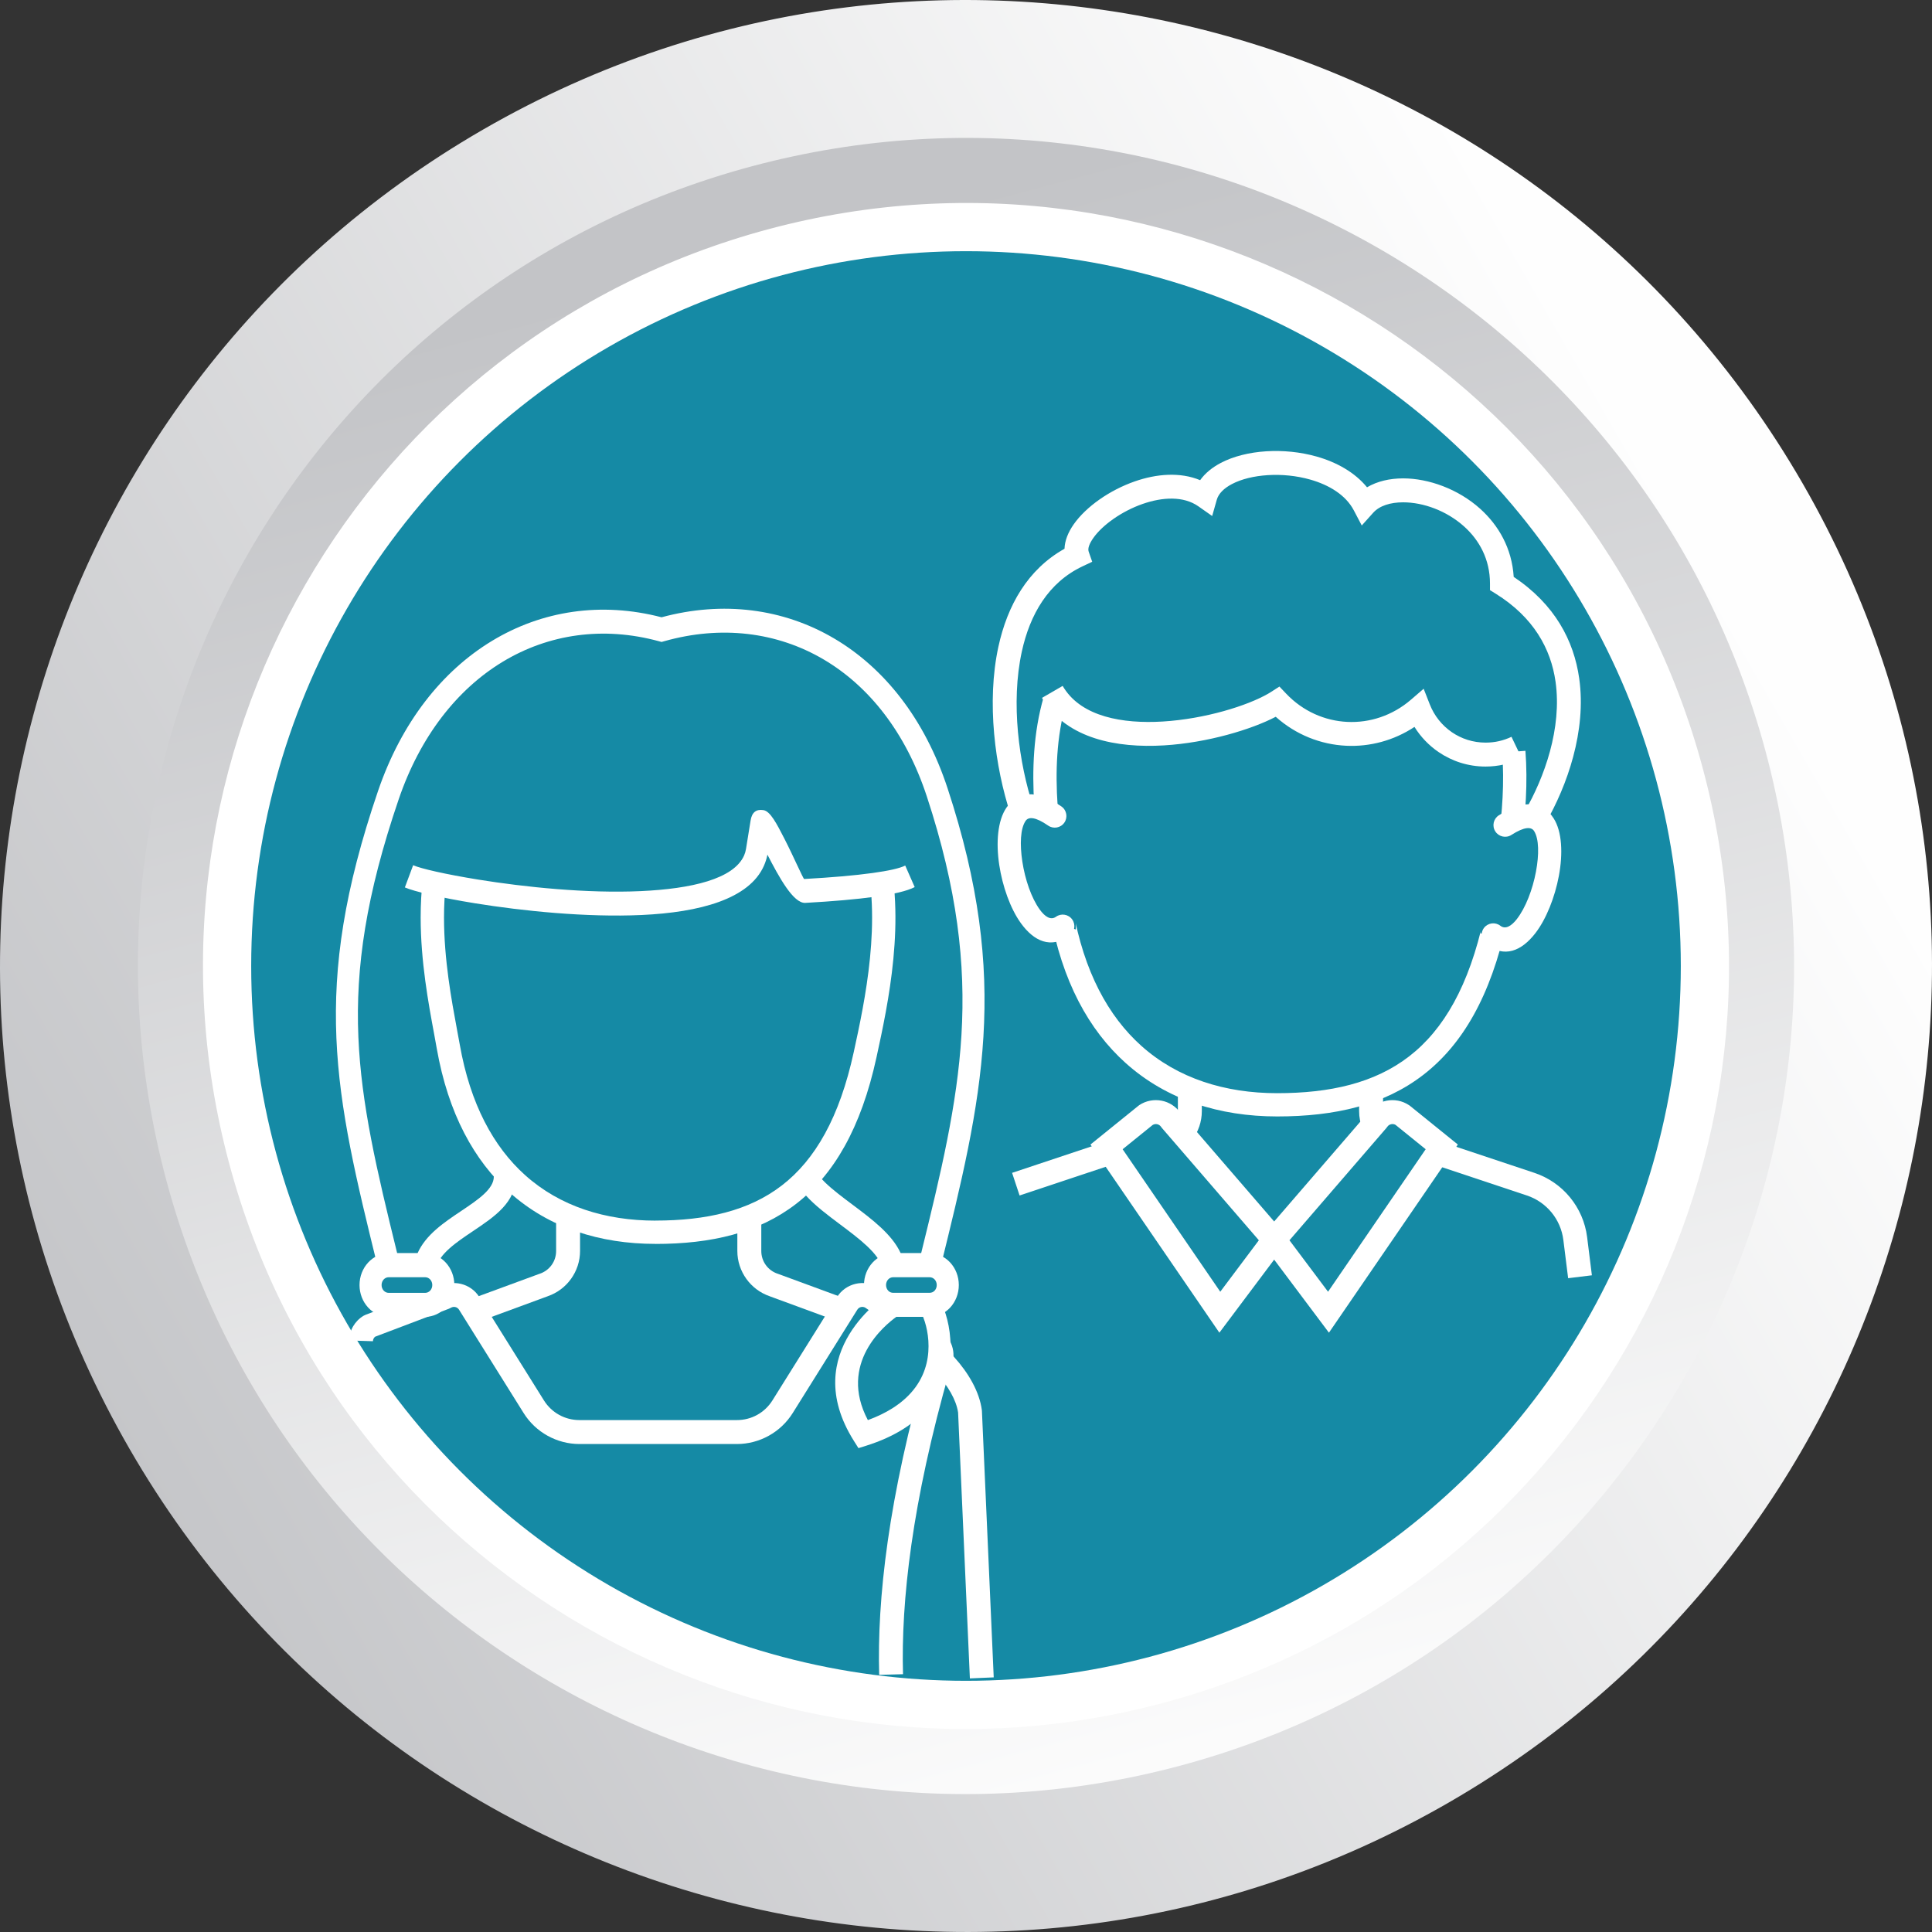
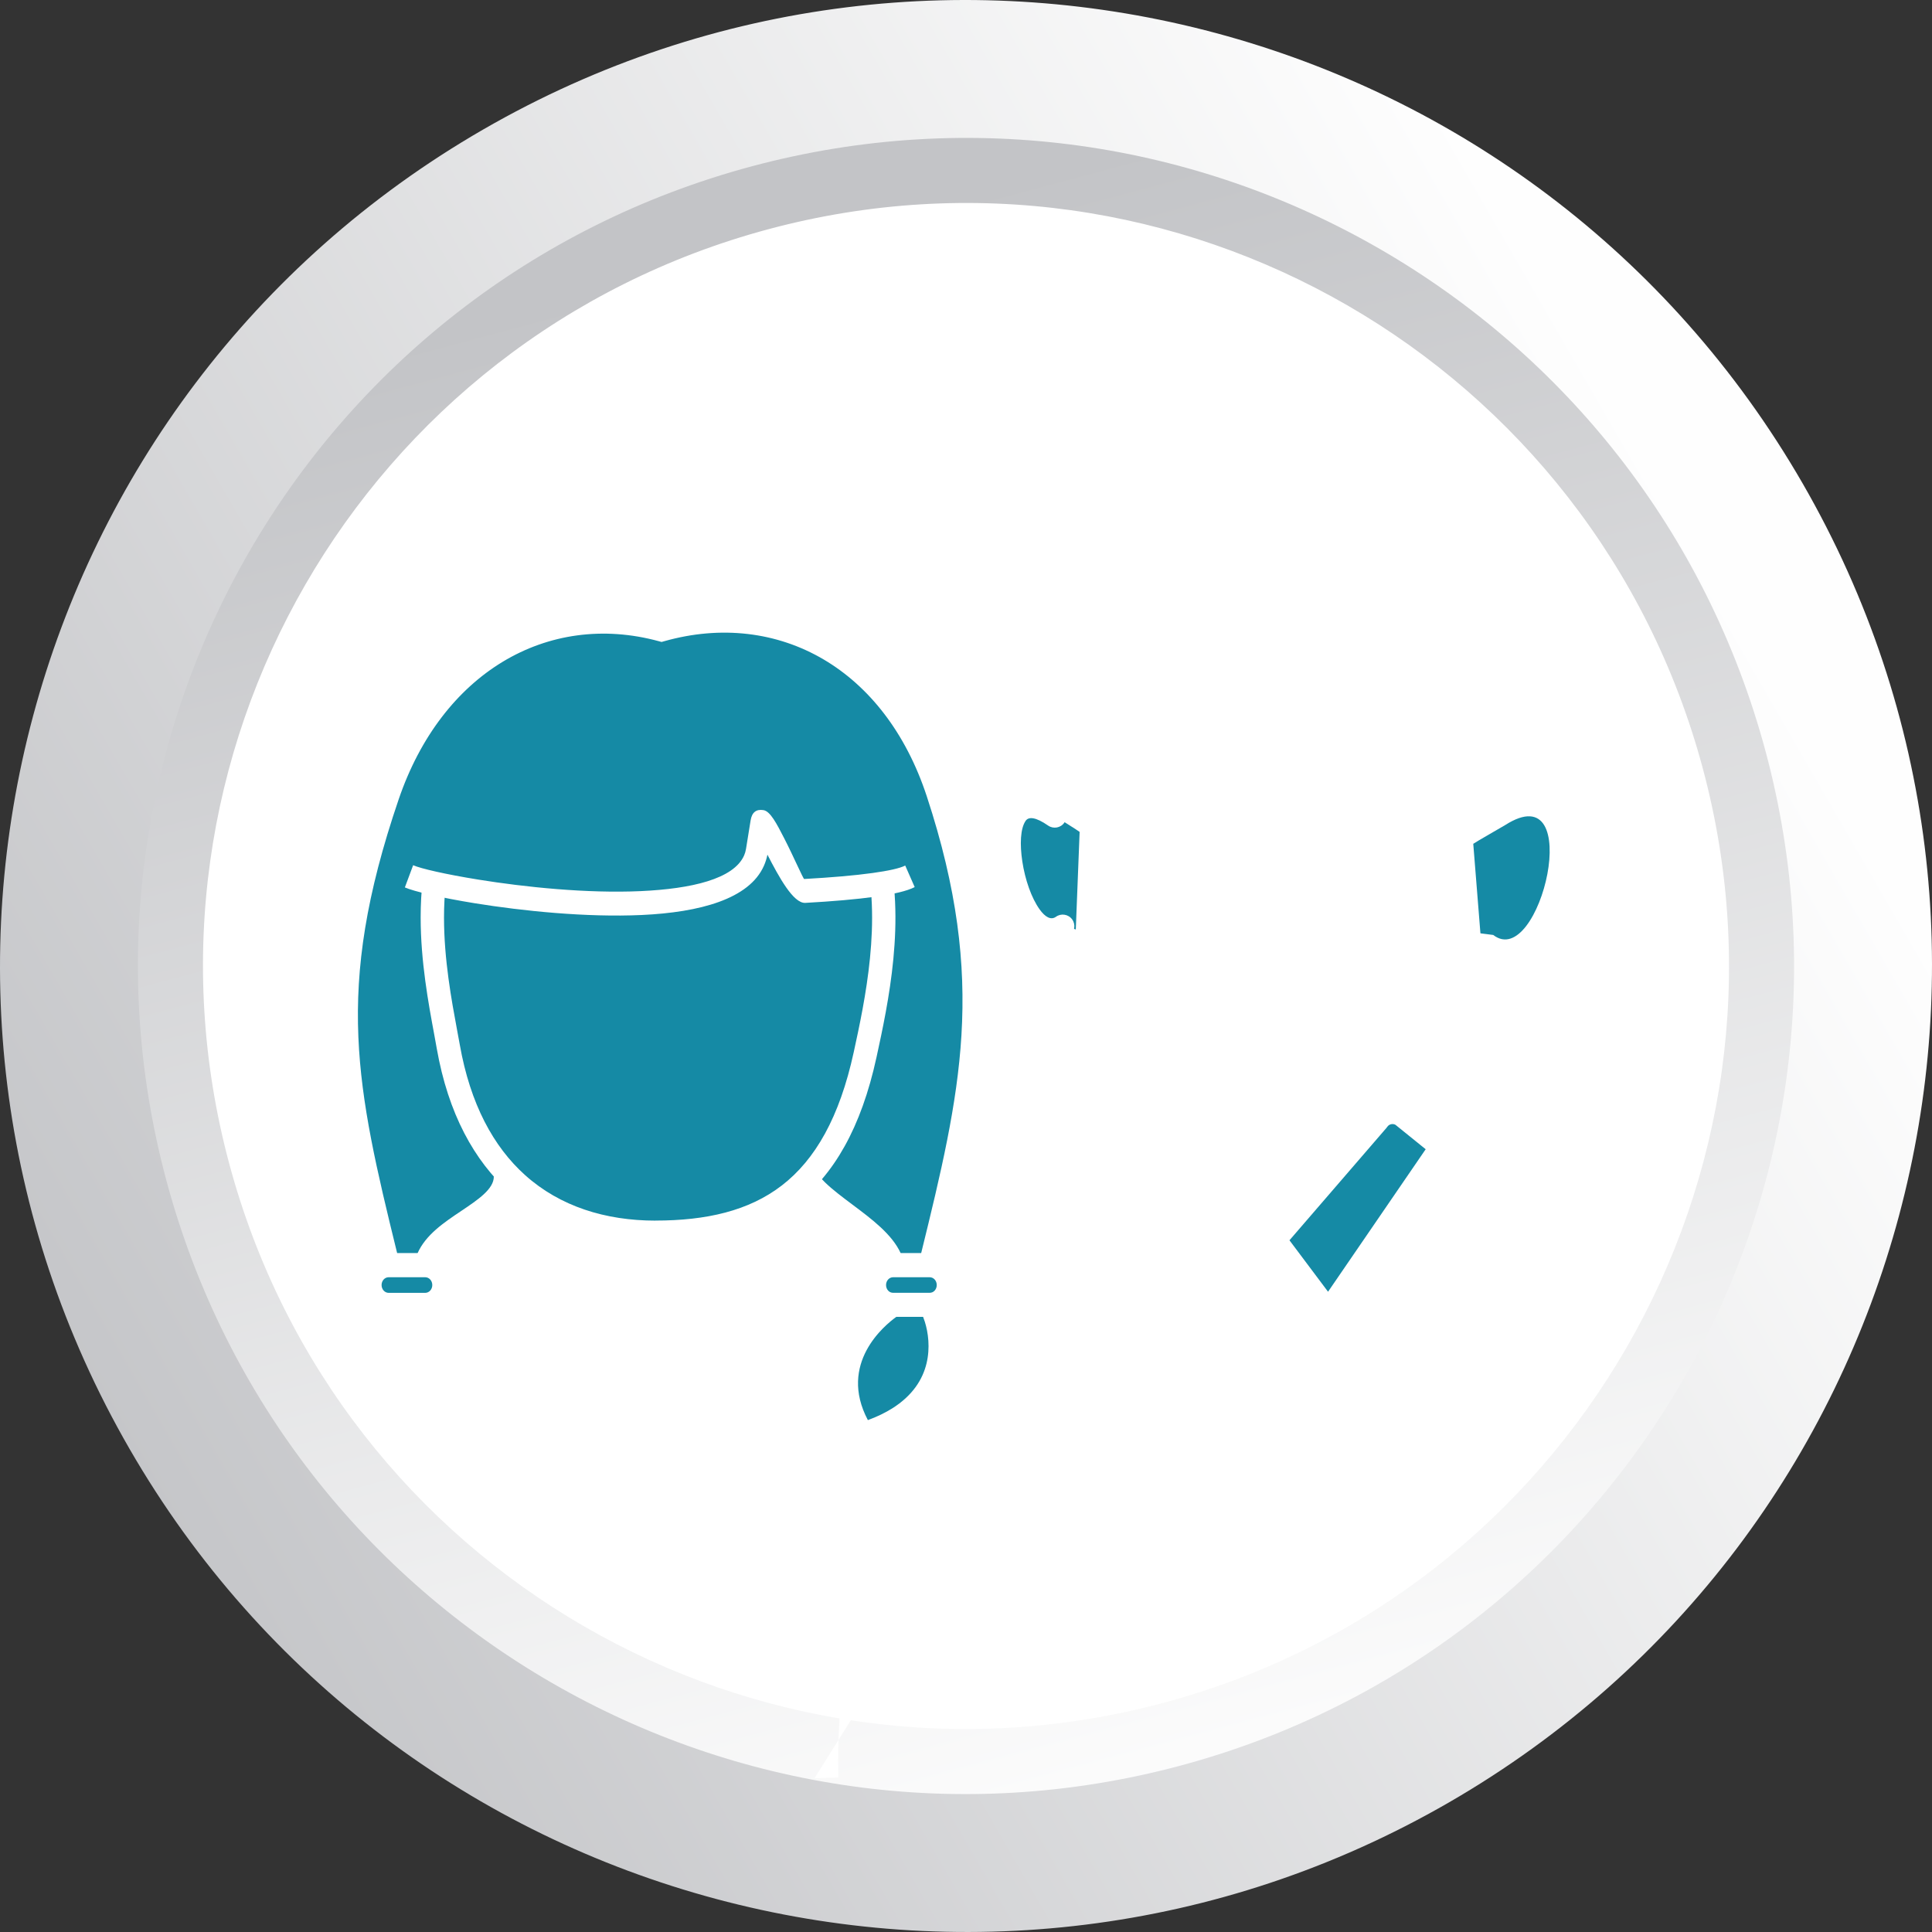
<svg xmlns="http://www.w3.org/2000/svg" xml:space="preserve" width="158.727mm" height="158.727mm" version="1.1" style="shape-rendering:geometricPrecision; text-rendering:geometricPrecision; image-rendering:optimizeQuality; fill-rule:evenodd; clip-rule:evenodd" viewBox="0 0 7435.28 7435.27">
  <rect x="0" y="0" width="7435.28" height="7435.27" fill="#333333" stroke="none" />
  <defs>
    <style type="text/css">
   
    .fil3 {fill:#158AA5}
    .fil0 {fill:white}
    .fil5 {fill:#158AA5;fill-rule:nonzero}
    .fil4 {fill:white;fill-rule:nonzero}
    .fil1 {fill:url(#id0)}
    .fil2 {fill:url(#id1)}
   
  </style>
    <linearGradient id="id0" gradientUnits="userSpaceOnUse" x1="6536.14" y1="2090.18" x2="256.3" y2="5716.04">
      <stop offset="0" style="stop-opacity:1; stop-color:#FEFEFE" />
      <stop offset="1" style="stop-opacity:1; stop-color:#C3C4C7" />
    </linearGradient>
    <linearGradient id="id1" gradientUnits="userSpaceOnUse" x1="2973.61" y1="941.1" x2="4614.3" y2="7064.78">
      <stop offset="0" style="stop-opacity:1; stop-color:#C3C4C7" />
      <stop offset="1" style="stop-opacity:1; stop-color:#FEFEFE" />
    </linearGradient>
  </defs>
  <g id="Capa_x0020_1">
    <circle class="fil0" cx="3717.64" cy="3717.64" r="3222.42" />
    <path class="fil1" d="M1859.14 498.61c-1777.83,1026.42 -2386.96,3299.7 -1360.52,5077.53 1026.42,1777.83 3299.7,2386.96 5077.53,1360.53 1777.83,-1026.42 2386.95,-3299.71 1360.53,-5077.53 -1026.42,-1777.83 -3299.71,-2386.95 -5077.53,-1360.53zm290.58 503.29c-1499.87,865.95 -2013.74,2783.8 -1147.81,4283.65 865.95,1499.87 2783.8,2013.75 4283.65,1147.81 1499.87,-865.95 2013.75,-2783.8 1147.81,-4283.65 -865.95,-1499.87 -2783.8,-2013.74 -4283.65,-1147.81z" />
    <path class="fil2" d="M6553.36 2957.81c419.65,1566.13 -509.77,3175.91 -2075.89,3595.55 -1566.12,419.65 -3175.9,-509.77 -3595.54,-2075.89 -419.65,-1566.12 509.77,-3175.9 2075.88,-3595.54 1566.13,-419.65 3175.91,509.77 3595.55,2075.88zm241.81 -64.79c455.43,1699.68 -553.23,3446.73 -2252.91,3902.15 -1699.68,455.43 -3446.73,-553.23 -3902.15,-2252.91 -455.43,-1699.68 553.23,-3446.73 2252.91,-3902.15 1699.68,-455.43 3446.73,553.23 3902.15,2252.91z" />
-     <circle class="fil3" cx="3717.64" cy="3717.64" r="2750.93" />
    <path class="fil4" d="M3732.56 6459.33l-45.31 -1023.05c-7.25,-49.71 -40.02,-104.07 -83.81,-152.28 -50.7,-55.83 -114.75,-101.67 -171.31,-122.47l31.67 -86.39c69.86,25.68 147.49,80.69 207.66,146.95 55.78,61.42 97.76,133.89 107.12,204.22l0.36 3.95 45.4 1025.1 -91.78 3.96z" />
    <path class="fil4" d="M3218.08 5082.78l-255.77 -94.1 0.02 -0.06c-36.98,-12.65 -67.97,-36.33 -89.81,-66.63 -22.16,-30.75 -34.88,-68.14 -34.88,-107.58l0 -176.71 -605.33 0 0 176.71c0,39.43 -12.73,76.81 -34.88,107.56 -21.85,30.32 -52.85,54 -89.81,66.65l0.02 0.06 -269.13 99.02 -31.68 -86.39 269.14 -99.02 1.26 -0.36c18.87,-6.31 34.65,-18.27 45.7,-33.6 10.95,-15.21 17.25,-33.94 17.25,-53.93l0 -268.86 789.61 0 0 268.86c0,20.01 6.29,38.74 17.25,53.95 11.03,15.31 26.82,27.27 45.7,33.58l1.26 0.36 255.77 94.1 -31.67 86.38z" />
    <path class="fil5" d="M1496.04 4869.25l140.01 0c37.69,-152.77 308.51,-198.47 306.68,-342.09 -2.61,-200.79 -234.02,-779.48 -264.48,-993.22 251.49,-355.21 867.81,-83.06 867.81,-423.28 0,-333.38 591.77,78.79 852.2,402.62 -28.55,199.13 -308.58,750.56 -311.29,958.16 -1.83,143.62 312.85,245.04 350.55,397.81l140.01 0c161.33,-654.1 268.58,-1092.05 29.16,-1820.19 -172.07,-523.33 -610.36,-753.18 -1060.63,-626 -446.05,-121.58 -876.73,124.74 -1051.61,637.52 -255.62,749.54 -165.08,1132.96 1.57,1808.68z" />
    <path class="fil4" d="M1528.57 4823.11l78.31 0c31.87,-71.38 101.17,-117.86 168.2,-162.8 64.33,-43.14 125.98,-84.49 125.37,-132.6 -1.36,-104.72 -73.82,-333.1 -142.45,-549.36 -54.93,-173.11 -107.46,-338.66 -121.53,-437.37l-2.78 -19.51 11.07 -15.64c135.92,-191.98 360.39,-214.83 553.49,-234.48 166.42,-16.93 305.36,-31.08 305.36,-160.68 0,-46.07 9.83,-82.35 27.82,-109.96l0 -0.18c31.02,-47.59 81.41,-64.61 144.41,-58.03 53.03,5.54 115.97,28.32 183.33,63.2 191.57,99.21 429.19,301.05 570.94,477.31l12.99 16.14 -3.04 21.17c-13.5,94.18 -76.38,253.8 -142.71,422.19 -80.7,204.85 -166.7,423.16 -168.08,529.48 -0.64,50.04 74.52,106.36 151.71,164.19 75.23,56.37 152.05,113.95 185.47,186.93l78.57 0c76.3,-309.68 138.92,-571.41 155.08,-839.07 16.68,-276.17 -15.8,-561.9 -133.37,-919.47 -80.86,-245.91 -222.51,-423.71 -396.35,-526.31 -179.93,-106.2 -395.13,-132.4 -613.7,-70.67l-10.59 2.99 -10.31 -2.81c-214.42,-58.44 -424.8,-27.83 -601.78,79.45 -174.25,105.64 -316.78,285.95 -399.74,529.22 -125.71,368.6 -166.33,646.32 -155.07,914.18 10.9,259.43 70.79,513.38 149.37,832.49zm107.49 92.3l-172.53 0 -8.45 -34.26c-83.94,-340.36 -148.72,-607.19 -160.47,-886.56 -11.77,-280.16 30.14,-568.94 160.05,-949.88 90.29,-264.76 246.58,-461.71 438.22,-577.89 192.9,-116.94 420.97,-151.71 653.17,-91.21 236.04,-63.87 468.84,-33.78 664.8,81.89 191.83,113.22 347.65,307.9 435.82,576.06 121.84,370.57 155.43,667.9 138.02,956.25 -17.34,287.06 -84.96,562 -166.19,891.34l-8.45 34.26 -205.04 0 -8.46 -34.26c-14.1,-57.18 -89.79,-113.89 -163.68,-169.25 -95.99,-71.93 -189.46,-141.96 -188.19,-240.99 1.63,-125.07 90.93,-351.75 174.72,-564.46 59.27,-150.46 115.69,-293.7 133.4,-379.52 -136.24,-163.79 -353.7,-346.59 -530.12,-437.95 -59.23,-30.67 -112.59,-50.5 -154.8,-54.91 -32.24,-3.36 -56.06,2.33 -67.46,19.81l-0.08 -0.06c-7.64,11.8 -11.81,30.42 -11.81,56.84 0,213.31 -174.12,231.04 -382.65,252.26 -170.17,17.32 -367.09,37.37 -482.59,183.75 16.68,91.95 64.81,243.63 114.98,401.75 70.62,222.55 145.19,457.56 146.76,578.19 1.27,100.08 -80.34,154.81 -165.51,211.92 -63.06,42.29 -128.59,86.23 -142.5,142.61l-8.45 34.26 -32.51 0z" />
    <path class="fil3" d="M3329.5 4058.62c86.91,-399.53 278.52,-1286.18 -780.97,-1306.7 -1118.14,0 -882.34,940.58 -823.4,1275.63 88.74,504.39 411,714.76 797.49,714.76 409.33,-0 692.65,-158.62 806.88,-683.69z" />
    <path class="fil4" d="M3285.61 4049.14c42.57,-195.71 110.8,-510.73 39.94,-774.41 -68.83,-256.14 -273.97,-468.1 -777.03,-478.03l0 0.15c-697.04,0 -839.76,382.31 -839.76,734.19 0,162.4 29.11,319.04 50.07,431.79 4.91,26.42 9.45,50.84 10.53,56.99 40.28,228.96 129.88,393.65 251.78,502.9 134.27,120.34 309.21,174.81 501.47,174.81l0 -0.18c195.19,0 359.35,-37.06 486.71,-135.47 127.85,-98.78 221.59,-261.34 276.28,-512.76zm126.66 -797.58c76.48,284.64 5.44,612.73 -38.89,816.54 -59.53,273.65 -164.59,452.94 -309.28,564.72 -145.18,112.18 -327.34,154.42 -541.48,154.42l0 -0.18c-213.74,0 -409.37,-61.59 -561.16,-197.63 -136.66,-122.48 -236.6,-304.19 -280.57,-554.16 -5.02,-28.5 -7.52,-42 -10.18,-56.29 -21.69,-116.7 -51.82,-278.84 -51.82,-447.94 0,-394.96 157.99,-824.07 929.64,-824.07l0.7 0.18c555.92,10.77 784.57,252.33 863.05,544.4z" />
    <path class="fil5" d="M2538.01 2548.35c532.29,0 963.96,369.05 963.96,824.13 -50.91,26.58 -204.65,45.14 -404.94,56.26 -38.58,2.14 -161.99,-291.58 -166.52,-263.51l-17.66 109.43c-56.41,349.53 -1213.7,153.08 -1338.81,97.83 0,-455.08 431.66,-824.13 963.96,-824.13z" />
-     <path class="fil4" d="M3383.48 6445.7c-4.06,-144.69 4.45,-314.64 32.96,-514.25 28.48,-199.31 76.82,-428.46 152.42,-691.93l1.68 -5.85 4.07 -6.65c3.1,-5.34 3.82,-11.44 2.47,-17.05 -1.33,-5.52 -4.82,-10.59 -10.16,-13.93l0.02 -0.03 -2.97 -1.94 -234.22 -161.67c-5.24,-2.82 -11.1,-3.44 -16.47,-2.15 -5.55,1.33 -10.64,4.84 -14,10.21l-248.58 397.71c-23.11,36.98 -54.98,66.74 -92,87.25 -37.18,20.6 -79.31,31.91 -122.77,31.91l-605.91 0c-43.46,0 -85.59,-11.31 -122.77,-31.91 -37.02,-20.52 -68.89,-50.27 -92,-87.25l-248.57 -397.71c-3.35,-5.36 -8.46,-8.88 -14,-10.21 -5.72,-1.37 -11.99,-0.58 -17.48,2.73l-7.38 3.6 -284.09 107.74c-2.24,1.78 -4.07,3.91 -5.43,6.24 -1.97,3.36 -3.07,7.2 -3.19,11.13l-91.78 -2.88c0.61,-19.17 6.03,-38.03 15.8,-54.68 9.45,-16.12 22.94,-30.16 40.03,-40.41l7.38 -3.6 285.68 -108.34c25.79,-14.09 54.9,-17.23 81.72,-10.79 28.45,6.83 54.28,24.33 70.87,50.89l248.58 397.71c14.75,23.59 35.02,42.54 58.54,55.57 23.34,12.93 50.14,20.03 78.13,20.03l605.91 0c27.99,0 54.8,-7.1 78.14,-20.03 23.51,-13.03 43.78,-31.98 58.53,-55.57l248.58 -397.71c16.59,-26.55 42.42,-44.05 70.86,-50.89 28.27,-6.79 59.07,-2.93 85.86,13.16l2.52 1.62 234.24 161.69 0.84 0.47c26.5,16.58 43.99,42.38 50.82,70.8 6.39,26.56 3.37,55.38 -10.38,81.02 -73.67,257.53 -120.77,480.87 -148.46,674.64 -27.83,194.75 -36.16,359.41 -32.25,498.77l-91.78 2.52z" />
+     <path class="fil4" d="M3383.48 6445.7c-4.06,-144.69 4.45,-314.64 32.96,-514.25 28.48,-199.31 76.82,-428.46 152.42,-691.93l1.68 -5.85 4.07 -6.65c3.1,-5.34 3.82,-11.44 2.47,-17.05 -1.33,-5.52 -4.82,-10.59 -10.16,-13.93l0.02 -0.03 -2.97 -1.94 -234.22 -161.67c-5.24,-2.82 -11.1,-3.44 -16.47,-2.15 -5.55,1.33 -10.64,4.84 -14,10.21l-248.58 397.71c-23.11,36.98 -54.98,66.74 -92,87.25 -37.18,20.6 -79.31,31.91 -122.77,31.91l-605.91 0c-43.46,0 -85.59,-11.31 -122.77,-31.91 -37.02,-20.52 -68.89,-50.27 -92,-87.25l-248.57 -397.71c-3.35,-5.36 -8.46,-8.88 -14,-10.21 -5.72,-1.37 -11.99,-0.58 -17.48,2.73l-7.38 3.6 -284.09 107.74c-2.24,1.78 -4.07,3.91 -5.43,6.24 -1.97,3.36 -3.07,7.2 -3.19,11.13l-91.78 -2.88c0.61,-19.17 6.03,-38.03 15.8,-54.68 9.45,-16.12 22.94,-30.16 40.03,-40.41l7.38 -3.6 285.68 -108.34c25.79,-14.09 54.9,-17.23 81.72,-10.79 28.45,6.83 54.28,24.33 70.87,50.89l248.58 397.71c14.75,23.59 35.02,42.54 58.54,55.57 23.34,12.93 50.14,20.03 78.13,20.03l605.91 0c27.99,0 54.8,-7.1 78.14,-20.03 23.51,-13.03 43.78,-31.98 58.53,-55.57c16.59,-26.55 42.42,-44.05 70.86,-50.89 28.27,-6.79 59.07,-2.93 85.86,13.16l2.52 1.62 234.24 161.69 0.84 0.47c26.5,16.58 43.99,42.38 50.82,70.8 6.39,26.56 3.37,55.38 -10.38,81.02 -73.67,257.53 -120.77,480.87 -148.46,674.64 -27.83,194.75 -36.16,359.41 -32.25,498.77l-91.78 2.52z" />
    <path class="fil5" d="M1636.06 5021.7l-140.01 0c-38.62,0 -69.98,-34.15 -69.98,-76.25 0,-42.1 31.36,-76.2 69.98,-76.2l140.01 0c38.66,0 70.04,34.1 70.04,76.2 0,42.1 -31.37,76.25 -70.04,76.25z" />
    <path class="fil4" d="M1636.06 5067.85l-140.01 0c-30.94,0 -59.06,-13.78 -79.5,-36.04 -20.34,-22.18 -32.94,-52.72 -32.94,-86.36 0,-33.65 12.6,-64.18 32.94,-86.32 20.44,-22.26 48.57,-36.02 79.5,-36.02l140.01 0c30.95,0 59.09,13.76 79.54,36.02 20.35,22.14 32.95,52.67 32.95,86.33 0,33.65 -12.6,64.2 -32.96,86.36 -20.45,22.26 -48.58,36.04 -79.54,36.04zm-140.01 -92.3l140.01 0c7.71,0 14.6,-3.31 19.5,-8.64 4.99,-5.43 8.08,-13.02 8.08,-21.46 0,-8.44 -3.09,-16.01 -8.07,-21.43 -4.89,-5.33 -11.79,-8.62 -19.51,-8.62l-140.01 0c-7.69,0 -14.57,3.29 -19.46,8.62 -4.97,5.42 -8.06,12.99 -8.06,21.43 0,8.45 3.09,16.03 8.07,21.46 4.9,5.34 11.78,8.64 19.46,8.64z" />
    <path class="fil5" d="M3437.53 5021.7l140.01 0c38.62,0 69.98,-34.15 69.98,-76.25 0,-42.1 -31.36,-76.2 -69.98,-76.2l-140.01 0c-38.67,0 -70.04,34.1 -70.04,76.2 0,42.1 31.37,76.25 70.04,76.25z" />
    <path class="fil4" d="M3437.53 4975.55l140.01 0c7.68,0 14.56,-3.31 19.45,-8.64 4.98,-5.42 8.07,-13.01 8.07,-21.46 0,-8.44 -3.08,-16.01 -8.06,-21.43 -4.9,-5.32 -11.77,-8.62 -19.46,-8.62l-140.01 0c-7.72,0 -14.62,3.29 -19.51,8.62 -4.98,5.42 -8.07,12.99 -8.07,21.43 0,8.44 3.09,16.03 8.08,21.46 4.9,5.34 11.79,8.64 19.5,8.64zm140.01 92.3l-140.01 0c-30.95,0 -59.1,-13.78 -79.54,-36.04 -20.36,-22.17 -32.96,-52.71 -32.96,-86.36 0,-33.66 12.6,-64.18 32.95,-86.33 20.46,-22.26 48.6,-36.02 79.55,-36.02l140.01 0c30.93,0 59.06,13.76 79.5,36.02 20.34,22.15 32.94,52.68 32.94,86.32 0,33.64 -12.6,64.18 -32.94,86.36 -20.43,22.26 -48.56,36.04 -79.49,36.04z" />
    <path class="fil5" d="M3437.53 5021.7c0,0 -308.52,193.21 -116.05,498.05 378.56,-118.81 300.36,-427.18 256.06,-498.05l-140.01 0z" />
    <path class="fil4" d="M3449.59 5067.85c-44.42,31.83 -225.04,179.07 -109.59,397.44 35.95,-13.21 66.75,-28.28 93.03,-44.7 80.05,-50.03 118.03,-112.9 132.65,-173.29 14.65,-60.54 6.43,-119.41 -6.46,-160.48 -2.2,-7.02 -4.47,-13.36 -6.72,-18.97l-102.9 0zm-163.11 477.86c-218.36,-345.86 128.5,-563.04 129.49,-563.67l10.11 -6.49 173.73 0 12.72 20.37c9.05,14.49 18.92,35.78 26.94,61.34 17.01,54.19 27.76,132.28 8.11,213.47 -19.69,81.35 -69.29,165.06 -172.45,229.54 -39.16,24.47 -86.03,46.12 -141.9,63.65l-29.44 9.24 -17.33 -27.45z" />
    <path class="fil4" d="M3520.21 3413.95c-28.7,14.98 -81.32,27.24 -151.43,36.98 -72.56,10.08 -165.03,17.98 -269.6,23.78 -46,2.55 -101.41,-99.58 -145.72,-185.5 -2.89,14.7 -7.41,28.9 -13.46,42.6 -56.59,128.15 -246.63,179.26 -470.53,189.55 -212.72,9.77 -458.18,-15.52 -641.2,-45.06 -133.4,-21.53 -235.79,-45.92 -270.14,-61.08l31.84 -85.45c29.23,12.91 123.77,34.85 250.58,55.32 179.48,28.97 419.42,53.81 625.61,44.34 195.02,-8.96 357.46,-46.45 397.56,-137.27 3.36,-7.62 5.84,-16.08 7.35,-25.42l17.66 -109.43c5.03,-31.38 21.87,-44.01 49.48,-39.55 26.3,4.24 50.59,51.5 80.51,109.77 34.45,67.08 72.71,155.44 76.17,155.25 103.42,-5.74 193.83,-13.4 263.3,-23.05 61.41,-8.53 105.3,-18.13 125.55,-28.7l36.49 82.93z" />
    <path class="fil4" d="M5868.41 3122.03c74.89,-129.49 143.53,-319.61 118.08,-498.58 -17.94,-126.13 -83.93,-247.68 -230.53,-338.81l-21.78 -13.54 0 -25.52c0,-92.93 -41.1,-166.95 -99.47,-219.39 -34,-30.54 -73.51,-53.86 -114.13,-69.49 -40.35,-15.52 -82.01,-23.53 -120.6,-23.53 -48.79,0 -90.84,12.97 -115.12,40l-44.13 49.12 -30.73 -58.47c-30.78,-58.56 -94.53,-97.49 -167.77,-118.26 -52.71,-14.95 -109.84,-20.4 -163.55,-16.99 -52.45,3.33 -100.89,14.99 -137.67,34.32 -30.07,15.8 -51.38,36.25 -58.26,60.5l-17.71 62.42 -53.02 -37.23c-57.29,-40.23 -138.3,-35.79 -214.37,-9.31 -40.63,14.14 -79.65,34.59 -113.23,58.16 -32.59,22.87 -59.43,48.23 -76.84,73.02 -14.93,21.27 -22.15,40 -17.84,52.41l13.59 39.04 -37.35 17.65c-131.48,62.12 -202.46,185.52 -233.57,328.28 -42.96,197.08 -11.08,429.52 43.96,596.38l-87.47 28.79c-59.16,-179.36 -93.19,-430.25 -46.47,-644.62 34.44,-158.02 112.14,-296.89 254.35,-376.54 0.95,-31.08 13.75,-63.23 35.57,-94.31 23.48,-33.43 58.1,-66.52 99.16,-95.34 40.07,-28.12 86.89,-52.61 135.9,-69.67 83.8,-29.17 174.42,-36.62 251.29,-4.6 19.2,-26.89 46.51,-49.06 79.48,-66.39 48.41,-25.44 109.81,-40.63 174.73,-44.75 63.66,-4.04 131.46,2.44 194.15,20.22 76.94,21.82 146.8,60.75 193.95,118.34 38.96,-23.1 87.17,-34.32 138.96,-34.32 48.91,0 101.88,10.21 153.35,30.02 51.19,19.69 100.69,48.83 142.92,86.76 70.94,63.73 122.35,152.05 129.26,262.27 158.68,106.18 231.42,245.52 252.03,390.41 28.84,202.75 -46.82,414.48 -129.59,557.61l-79.54 -46.07z" />
    <path class="fil4" d="M4625.21 4183.2l0 93.14c0,20.26 -3.41,40.13 -9.78,58.95l-0.06 -0.02c-6.5,19.18 -16.01,37 -28.04,52.75l-73.07 -55.79c6.11,-8.01 10.88,-16.88 14.05,-26.28l0 -0.18c3.09,-9.12 4.74,-19.04 4.74,-29.44l0 -93.14 92.15 0z" />
    <path class="fil4" d="M5243.75 4344.38c-4.39,-11.02 -7.71,-22.19 -9.85,-33.36 -2.22,-11.56 -3.37,-23.17 -3.37,-34.68l0 -81.2 92.15 0 0 81.2c0,6.21 0.54,12.03 1.56,17.41 1.17,6.1 2.79,11.73 4.81,16.8l-85.3 33.83z" />
    <path class="fil4" d="M4102.53 2707.48c-73.31,252.61 -18.15,549.48 16.06,733.52 5.05,27.15 9.79,52.68 10.95,59.3 41.99,238.69 135.45,410.43 262.61,524.4 140.08,125.55 322.57,182.39 523.08,182.39 203.37,0 374.56,-38.73 507.63,-141.54 133.4,-103.06 231.17,-272.59 288.19,-534.67 17.89,-82.25 40.07,-184.42 55.23,-293.52 15.11,-108.74 23.63,-226.1 14.79,-341.17l89.53 -6.67c9.36,121.89 0.4,245.67 -15.5,360.13 -15.85,114.11 -38.23,217.21 -56.28,300.19 -61.86,284.33 -170.95,470.56 -321.19,586.64 -150.56,116.33 -339.79,160.14 -562.4,160.14 -221.99,0 -425.15,-63.95 -582.76,-205.21 -141.93,-127.19 -245.71,-315.94 -291.4,-575.66 -5.18,-29.45 -7.78,-43.39 -10.6,-58.6 -35.67,-191.94 -93.19,-501.52 -13.95,-774.59l86.02 24.93z" />
    <path class="fil3" d="M4087.15 3558.73c-185.33,133.57 -334.48,-630.47 -27.86,-418.31 8.55,5.92 86.36,53.64 95.65,61.13l-14.76 375.58 -53.04 -18.39 0 -0.01z" />
    <path class="fil3" d="M5746.72 3598.21c180.46,140.07 359.7,-623.91 45.71,-422.79 -8.75,5.62 -113.04,64.81 -122.6,71.97l27.57 344.5 49.32 6.32z" />
    <path class="fil4" d="M4063.78 3528.23c20.07,-14.44 48.05,-9.88 62.49,10.18 14.44,20.07 9.88,48.05 -10.18,62.49 -71.81,51.76 -136.96,21.7 -187.49,-48.41 -40.47,-56.15 -70.71,-142.01 -83.07,-224.02 -12.95,-85.89 -6.34,-170.94 27.93,-220.47 41.29,-59.67 109.68,-74.75 211.27,-4.46 20.36,14.06 25.47,41.96 11.42,62.32 -14.06,20.36 -41.96,25.47 -62.32,11.41 -48.48,-33.54 -75.24,-34.83 -86.64,-18.37 -20.39,29.47 -22.73,90.57 -12.84,156.22 10.48,69.52 34.88,140.61 66.92,185.06 20.12,27.91 42.6,42.38 62.5,28.04z" />
-     <path class="fil4" d="M5719.33 3633.67c-19.59,-15.12 -23.2,-43.26 -8.08,-62.84 15.13,-19.58 43.26,-23.2 62.84,-8.08 19.4,15.06 42.37,1.44 63.44,-25.69 33.72,-43.44 60.69,-113.62 73.61,-182.6 12.2,-65.14 12,-126.24 -7.36,-156.46 -10.81,-16.87 -37.58,-16.56 -87.12,15.17 -20.84,13.38 -48.59,7.33 -61.97,-13.52 -13.38,-20.84 -7.33,-48.59 13.52,-61.97 104.1,-66.68 171.93,-49.22 211.06,11.87 32.45,50.67 36,135.94 19.99,221.41 -15.29,81.65 -48.51,166.37 -90.81,220.87 -53.03,68.32 -119.23,96.09 -189.13,41.84z" />
    <path class="fil4" d="M6034.95 4919.13l-18.37 -146.95c-4.97,-39.79 -21.06,-76.27 -45.32,-105.86 -24.47,-29.84 -57.13,-52.87 -95,-65.51l-354.39 -118.13 28.8 -87.1 354.39 118.13c54.85,18.29 101.97,51.44 137.11,94.3 35.32,43.09 58.69,95.82 65.83,153.01l18.37 146.95 -91.42 11.16z" />
    <polygon class="fil4" points="4288.68,4479.2 3923.83,4600.82 3895.03,4513.72 4259.88,4392.1 " />
-     <path class="fil5" d="M4506.32 4310.92l397.24 460.22 -209.13 278.87 -435.93 -636.23 151.14 -122.18c32.03,-21.36 75.31,-12.72 96.67,19.31z" />
    <path class="fil4" d="M4542.66 4282.72l419.8 486.37 -269.77 359.74 -496.11 -724.07 184.26 -148.96 0.07 0.08 3.18 -2.6c26.59,-17.72 57.85,-23 86.89,-17.21 27.98,5.59 53.94,21.55 71.67,46.66zm302 490.48l-373.07 -432.23 0.09 -0.08 -3.52 -4.42c-3.6,-5.41 -9.14,-8.86 -15.18,-10.06 -5.71,-1.14 -11.86,-0.18 -17.17,3.14l-115.38 93.27 375.74 548.39 148.49 -198.01z" />
    <path class="fil5" d="M5300.81 4310.92l-397.24 460.22 209.13 278.87 435.93 -636.23 -151.14 -122.18c-32.03,-21.36 -75.31,-12.72 -96.67,19.31z" />
    <path class="fil4" d="M5335.54 4340.98l-373.07 432.23 148.49 198.01 375.74 -548.39 -116.2 -93.94c-5.01,-2.82 -10.83,-3.57 -16.36,-2.47 -6.03,1.2 -11.57,4.66 -15.18,10.06l-3.42 4.5zm-466.71 400.12l395.63 -458.36c17.73,-25.11 43.7,-41.07 71.67,-46.66 28.92,-5.78 60.17,-0.43 86.9,17.38l3.24 2.34 184.26 148.96 -496.11 724.07 -269.77 -359.74 24.17 -28z" />
    <path class="fil4" d="M4089.61 2639.67c1.66,2.87 3.5,5.86 5.49,8.97 70.08,109.03 223.72,137.57 379.55,128.14 163.22,-9.87 326.22,-61.01 406.27,-107.37 3.7,-2.14 7.36,-4.38 10.95,-6.68l31.91 -20.52 26.22 27.54c64.68,67.93 149.01,104.3 234.81,108.45 86.16,4.18 173.91,-24.01 244.9,-85.18l49.21 -42.41 23.68 60.41c17.12,43.69 46.99,80.93 85.06,106.99 36.77,25.17 81.33,39.91 129.54,39.91 18.04,0 35.2,-1.93 51.3,-5.56 17.03,-3.85 33.25,-9.52 48.42,-16.78l39.59 82.79c-21.53,10.3 -44.26,18.29 -67.85,23.62 -23.38,5.29 -47.32,8.08 -71.45,8.08 -67.28,0 -129.68,-20.71 -181.37,-56.1 -37.04,-25.36 -68.51,-58.25 -92.29,-96.45 -80.07,52.88 -172.24,76.89 -263.05,72.49 -97.46,-4.72 -193.28,-42.08 -270.87,-111.49 -94.07,49.08 -262.75,99.99 -429.57,110.07 -185.04,11.19 -370.4,-27.23 -462.33,-170.26 -2.52,-3.92 -5.08,-8.12 -7.66,-12.57l79.55 -46.07z" />
  </g>
</svg>